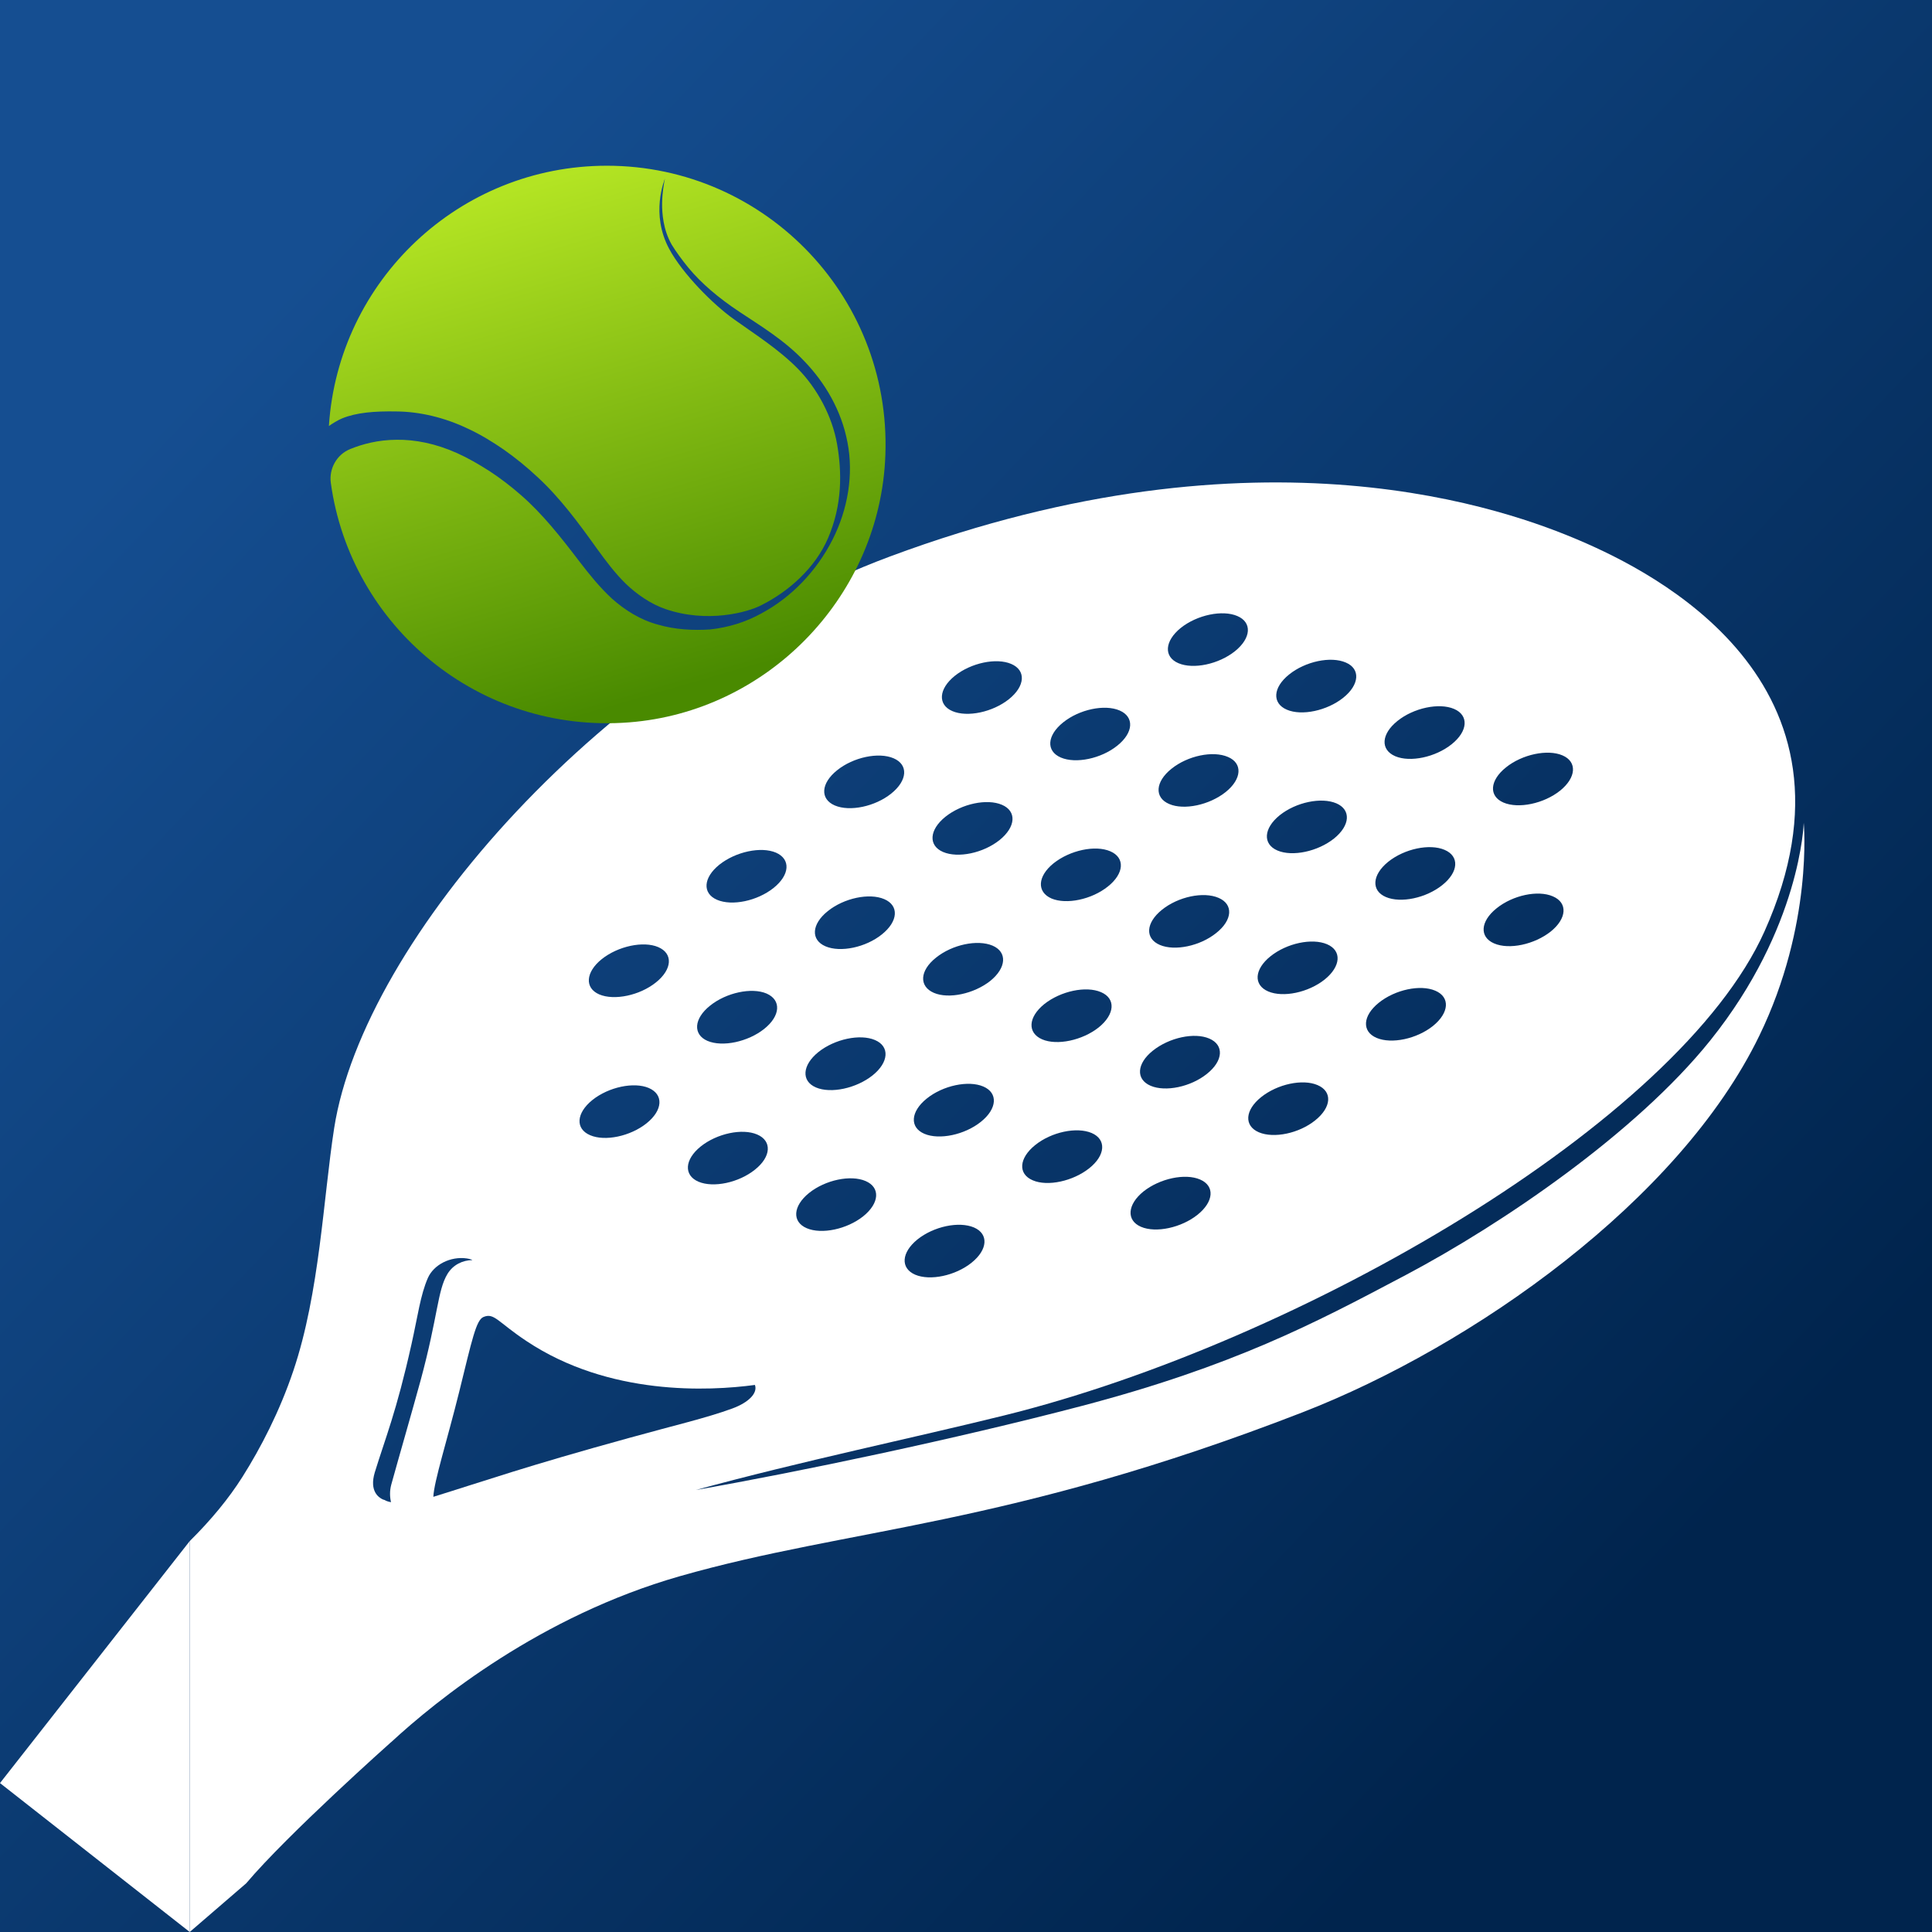
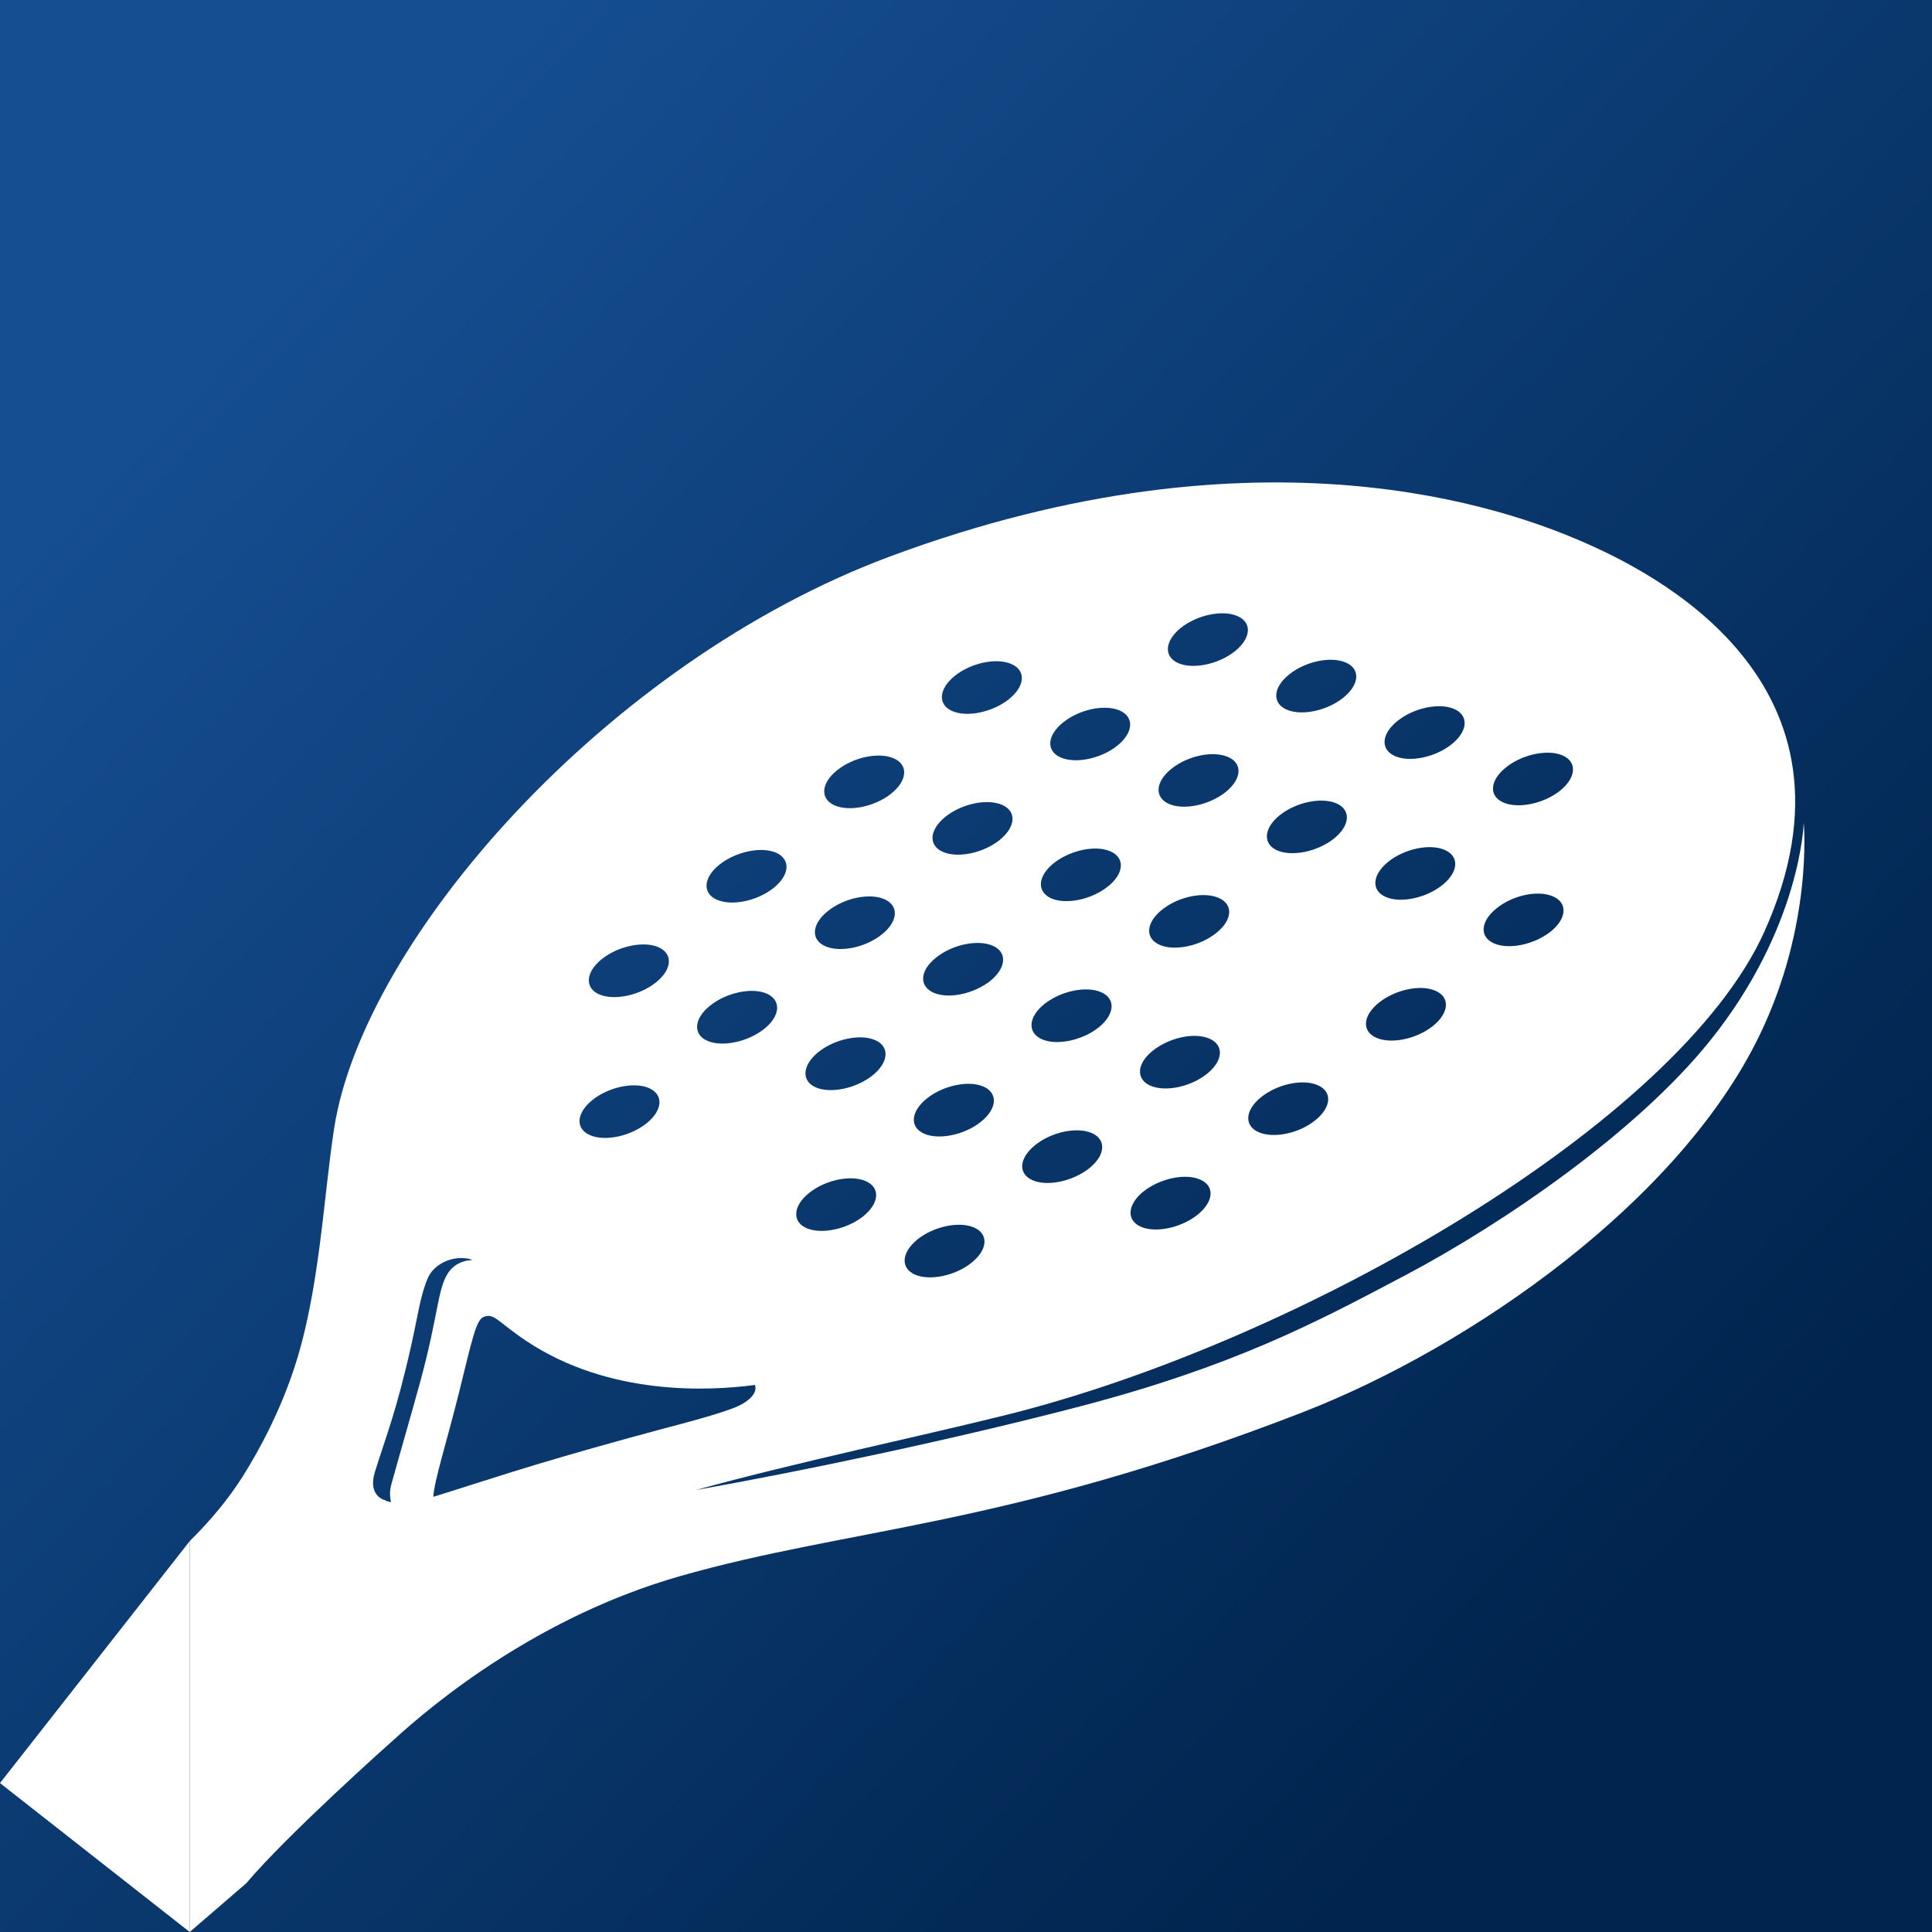
<svg xmlns="http://www.w3.org/2000/svg" width="64" height="64" viewBox="0 0 64 64" fill="none">
  <rect x="0" y="0" width="64" height="64" fill="#333333" stroke="none" />
  <g clip-path="url(#clip0_1116_25567)">
    <rect width="64" height="64" fill="white" />
    <rect width="64" height="64" fill="url(#paint0_linear_1116_25567)" />
    <path d="M32 0C14.325 0 0 14.325 0 32C0 39.137 2.337 45.73 6.285 51.051C6.981 50.363 7.576 49.645 8.034 48.919C8.637 47.963 9.262 46.761 9.719 45.403C10.59 42.82 10.709 39.691 11.07 37.369C12.041 31.148 20.063 21.939 29.485 18.433C41.823 13.846 50.021 16.915 52.354 17.916C54.691 18.921 62.166 22.571 58.449 30.858C55.609 37.183 43.078 44.462 33.265 46.888C30.326 47.617 26.486 48.417 23.051 49.358C26.482 48.755 31.628 47.676 35.803 46.582C40.862 45.255 43.587 43.813 46.423 42.313C46.473 42.286 46.524 42.259 46.575 42.233C49.76 40.547 54.188 37.537 56.651 34.471C59.658 30.727 59.751 27.256 59.751 27.256C59.751 27.256 60.071 30.627 58.277 34.315C55.632 39.766 48.807 44.588 43.133 46.791C33.336 50.59 28.163 50.601 22.512 52.216C17.913 53.533 14.471 56.312 12.953 57.715L12.95 57.715C12.95 57.715 9.529 60.76 8.155 62.388C8.155 62.388 15.581 60.051 19.546 61.486C19.55 61.488 19.553 61.488 19.558 61.49C23.383 63.105 27.586 64 32 64C49.675 64 64 49.675 64 32C64 14.325 49.675 0 32 0Z" fill="url(#paint1_linear_1116_25567)" />
    <path d="M8.034 48.919C7.576 49.645 6.981 50.363 6.285 51.051V64L8.155 62.388C9.529 60.76 12.95 57.715 12.95 57.715L12.953 57.715C14.471 56.312 17.913 53.533 22.512 52.216C28.163 50.601 33.336 50.59 43.133 46.791C48.807 44.588 55.632 39.766 58.277 34.315C60.071 30.627 59.751 27.256 59.751 27.256C59.751 27.256 59.658 30.727 56.651 34.471C54.188 37.537 49.76 40.547 46.575 42.233L46.423 42.313C43.587 43.813 40.862 45.255 35.803 46.582C31.628 47.676 26.482 48.755 23.051 49.358C26.486 48.417 30.326 47.617 33.265 46.888C43.078 44.462 55.609 37.183 58.449 30.858C62.166 22.571 54.691 18.921 52.354 17.916C50.021 16.915 41.823 13.846 29.485 18.433C20.063 21.939 12.041 31.148 11.07 37.369C10.709 39.691 10.59 42.82 9.719 45.403C9.262 46.761 8.637 47.963 8.034 48.919Z" fill="white" />
    <path d="M6.285 64V51.051L0 59.067L6.285 64Z" fill="white" />
    <path d="M15.647 41.742C15.327 41.746 15.007 41.895 14.821 42.204C14.49 42.754 14.512 43.592 13.932 45.731C13.623 46.859 13.236 48.187 12.961 49.181C12.905 49.389 12.912 49.593 12.953 49.761C12.879 49.75 12.827 49.731 12.793 49.717C12.76 49.702 12.745 49.69 12.741 49.69C12.741 49.69 12.719 49.683 12.685 49.672C12.552 49.612 12.228 49.404 12.414 48.779C12.767 47.629 13.128 46.784 13.63 44.533C13.843 43.584 13.924 42.907 14.174 42.334C14.367 41.895 14.921 41.609 15.465 41.687C15.524 41.694 15.576 41.709 15.625 41.728C15.632 41.731 15.64 41.739 15.647 41.742Z" fill="url(#paint2_linear_1116_25567)" />
    <path d="M21.421 37.209C20.882 37.641 20.041 37.819 19.546 37.604C19.051 37.391 19.088 36.87 19.624 36.439C20.163 36.007 21.001 35.832 21.492 36.041C21.99 36.257 21.957 36.778 21.421 37.209Z" fill="url(#paint3_linear_1116_25567)" />
    <path d="M21.73 32.543C21.195 32.974 20.35 33.153 19.851 32.941C19.36 32.729 19.397 32.204 19.933 31.773C20.473 31.341 21.314 31.163 21.805 31.374C22.303 31.587 22.27 32.111 21.73 32.543Z" fill="url(#paint4_linear_1116_25567)" />
    <path d="M24.257 46.659C23.405 46.972 22.326 47.221 20.852 47.63C17.373 48.587 16.101 49.044 14.355 49.584C14.378 49.067 14.809 47.727 15.211 46.108C15.639 44.371 15.773 43.727 16.015 43.627C16.372 43.478 16.48 43.787 17.444 44.427C20.179 46.246 23.483 46.083 25.008 45.878C25.105 46.142 24.812 46.455 24.257 46.659Z" fill="url(#paint5_linear_1116_25567)" />
-     <path d="M25.009 38.746C24.473 39.178 23.632 39.356 23.137 39.145C22.642 38.932 22.676 38.408 23.215 37.976C23.751 37.548 24.588 37.369 25.083 37.582C25.578 37.794 25.548 38.318 25.009 38.746Z" fill="url(#paint6_linear_1116_25567)" />
    <path d="M25.316 34.083C24.78 34.511 23.936 34.693 23.437 34.481C22.946 34.269 22.983 33.741 23.523 33.313C24.059 32.881 24.899 32.703 25.391 32.911C25.889 33.127 25.856 33.651 25.316 34.083Z" fill="url(#paint7_linear_1116_25567)" />
    <path d="M25.626 29.414C25.087 29.846 24.249 30.02 23.755 29.808C23.26 29.596 23.293 29.075 23.829 28.644C24.372 28.212 25.21 28.034 25.705 28.245C26.199 28.461 26.166 28.982 25.626 29.414Z" fill="url(#paint8_linear_1116_25567)" />
    <path d="M28.599 40.288C28.06 40.72 27.218 40.898 26.724 40.686C26.229 40.474 26.266 39.95 26.802 39.518C27.341 39.086 28.178 38.911 28.673 39.123C29.168 39.335 29.135 39.856 28.599 40.288Z" fill="url(#paint9_linear_1116_25567)" />
    <path d="M28.908 35.621C28.368 36.053 27.524 36.235 27.029 36.023C26.534 35.811 26.575 35.282 27.11 34.851C27.65 34.419 28.491 34.241 28.986 34.453C29.481 34.665 29.444 35.19 28.908 35.621Z" fill="url(#paint10_linear_1116_25567)" />
    <path d="M29.214 30.953C28.678 31.385 27.841 31.56 27.346 31.348C26.851 31.136 26.881 30.615 27.42 30.183C27.96 29.748 28.797 29.573 29.292 29.785C29.787 29.997 29.757 30.518 29.214 30.953Z" fill="url(#paint11_linear_1116_25567)" />
    <path d="M29.523 26.288C28.987 26.719 28.15 26.894 27.654 26.682C27.16 26.47 27.189 25.949 27.729 25.517C28.268 25.082 29.106 24.907 29.601 25.119C30.096 25.331 30.066 25.852 29.523 26.288Z" fill="url(#paint12_linear_1116_25567)" />
    <path d="M32.187 41.827C31.651 42.259 30.81 42.437 30.315 42.225C29.821 42.01 29.858 41.489 30.393 41.057C30.933 40.625 31.766 40.45 32.265 40.662C32.756 40.875 32.723 41.396 32.187 41.827Z" fill="url(#paint13_linear_1116_25567)" />
    <path d="M32.495 37.16C31.959 37.592 31.114 37.77 30.62 37.558C30.125 37.346 30.162 36.822 30.701 36.39C31.238 35.958 32.078 35.78 32.573 35.992C33.068 36.203 33.035 36.728 32.495 37.16Z" fill="url(#paint14_linear_1116_25567)" />
    <path d="M32.803 32.495C32.263 32.922 31.426 33.101 30.935 32.889C30.436 32.673 30.466 32.152 31.006 31.724C31.545 31.289 32.382 31.114 32.881 31.326C33.372 31.538 33.342 32.059 32.803 32.495Z" fill="url(#paint15_linear_1116_25567)" />
    <path d="M33.112 27.828C32.573 28.26 31.736 28.435 31.241 28.223C30.746 28.011 30.78 27.49 31.316 27.058C31.859 26.623 32.696 26.448 33.191 26.66C33.686 26.872 33.652 27.393 33.112 27.828Z" fill="url(#paint16_linear_1116_25567)" />
    <path d="M33.425 23.159C32.886 23.591 32.045 23.769 31.55 23.557C31.055 23.345 31.092 22.821 31.628 22.389C32.167 21.957 33.005 21.782 33.499 21.994C33.995 22.207 33.961 22.728 33.425 23.159Z" fill="url(#paint17_linear_1116_25567)" />
    <path d="M36.086 38.697C35.547 39.129 34.702 39.312 34.211 39.099C33.712 38.887 33.754 38.363 34.293 37.931C34.829 37.499 35.666 37.321 36.164 37.533C36.656 37.745 36.622 38.27 36.086 38.697Z" fill="url(#paint18_linear_1116_25567)" />
    <path d="M36.395 34.035C35.856 34.463 35.018 34.642 34.523 34.43C34.025 34.214 34.058 33.693 34.594 33.261C35.138 32.83 35.975 32.651 36.474 32.867C36.968 33.079 36.934 33.6 36.395 34.035Z" fill="url(#paint19_linear_1116_25567)" />
    <path d="M36.701 29.366C36.165 29.797 35.328 29.972 34.833 29.764C34.338 29.548 34.367 29.027 34.903 28.596C35.447 28.164 36.284 27.985 36.782 28.201C37.273 28.413 37.244 28.934 36.701 29.366Z" fill="url(#paint20_linear_1116_25567)" />
    <path d="M37.013 24.7C36.477 25.132 35.636 25.307 35.141 25.094C34.646 24.882 34.68 24.361 35.219 23.93C35.755 23.498 36.592 23.323 37.087 23.535C37.581 23.748 37.552 24.268 37.013 24.7Z" fill="url(#paint21_linear_1116_25567)" />
    <path d="M39.673 40.238C39.134 40.67 38.293 40.852 37.798 40.64C37.303 40.428 37.344 39.9 37.88 39.468C38.419 39.04 39.257 38.858 39.755 39.073C40.25 39.286 40.209 39.807 39.673 40.238Z" fill="url(#paint22_linear_1116_25567)" />
    <path d="M39.982 35.572C39.446 36.004 38.609 36.179 38.114 35.967C37.619 35.754 37.653 35.233 38.188 34.806C38.732 34.37 39.565 34.191 40.06 34.404C40.555 34.616 40.525 35.14 39.982 35.572Z" fill="url(#paint23_linear_1116_25567)" />
    <path d="M40.289 30.907C39.753 31.339 38.916 31.514 38.421 31.302C37.923 31.09 37.953 30.569 38.492 30.137C39.031 29.702 39.869 29.527 40.367 29.743C40.862 29.954 40.833 30.476 40.289 30.907Z" fill="url(#paint24_linear_1116_25567)" />
    <path d="M40.604 26.236C40.064 26.668 39.223 26.846 38.732 26.634C38.233 26.422 38.267 25.897 38.807 25.466C39.343 25.034 40.18 24.859 40.678 25.075C41.169 25.283 41.14 25.804 40.604 26.236Z" fill="url(#paint25_linear_1116_25567)" />
    <path d="M40.911 21.571C40.372 22.003 39.531 22.181 39.036 21.969C38.541 21.757 38.579 21.233 39.114 20.801C39.654 20.369 40.495 20.194 40.989 20.407C41.484 20.618 41.447 21.139 40.911 21.571Z" fill="url(#paint26_linear_1116_25567)" />
    <path d="M43.568 37.113C43.032 37.545 42.198 37.72 41.7 37.508C41.205 37.295 41.238 36.774 41.778 36.343C42.317 35.911 43.151 35.733 43.645 35.945C44.144 36.157 44.111 36.678 43.568 37.113Z" fill="url(#paint27_linear_1116_25567)" />
-     <path d="M43.882 32.447C43.342 32.879 42.505 33.054 42.01 32.842C41.515 32.629 41.549 32.108 42.088 31.677C42.628 31.245 43.461 31.067 43.96 31.279C44.455 31.491 44.421 32.012 43.882 32.447Z" fill="url(#paint28_linear_1116_25567)" />
    <path d="M44.193 27.776C43.653 28.208 42.812 28.386 42.317 28.174C41.822 27.962 41.856 27.438 42.392 27.006C42.931 26.574 43.768 26.4 44.267 26.611C44.762 26.823 44.728 27.344 44.193 27.776Z" fill="url(#paint29_linear_1116_25567)" />
    <path d="M44.499 23.112C43.963 23.543 43.122 23.722 42.63 23.51C42.132 23.298 42.165 22.773 42.705 22.342C43.241 21.91 44.082 21.731 44.581 21.947C45.072 22.155 45.038 22.68 44.499 23.112Z" fill="url(#paint30_linear_1116_25567)" />
    <path d="M47.468 33.987C46.932 34.415 46.096 34.593 45.6 34.381C45.105 34.169 45.139 33.648 45.675 33.217C46.218 32.781 47.052 32.606 47.546 32.818C48.045 33.031 48.008 33.551 47.468 33.987Z" fill="url(#paint31_linear_1116_25567)" />
    <path d="M47.781 29.317C47.245 29.749 46.404 29.927 45.909 29.715C45.414 29.504 45.452 28.979 45.987 28.547C46.527 28.115 47.36 27.94 47.855 28.153C48.35 28.364 48.32 28.885 47.781 29.317Z" fill="url(#paint32_linear_1116_25567)" />
    <path d="M48.09 24.652C47.554 25.084 46.713 25.262 46.218 25.05C45.72 24.835 45.753 24.314 46.293 23.882C46.829 23.45 47.67 23.272 48.168 23.484C48.663 23.696 48.629 24.221 48.09 24.652Z" fill="url(#paint33_linear_1116_25567)" />
    <path d="M51.37 30.858C50.831 31.286 49.993 31.468 49.495 31.252C49 31.04 49.037 30.519 49.577 30.088C50.112 29.656 50.946 29.477 51.441 29.693C51.939 29.905 51.906 30.426 51.37 30.858Z" fill="url(#paint34_linear_1116_25567)" />
    <path d="M51.681 26.191C51.141 26.623 50.3 26.798 49.805 26.586C49.31 26.373 49.348 25.852 49.887 25.421C50.423 24.989 51.264 24.811 51.759 25.023C52.254 25.235 52.216 25.759 51.681 26.191Z" fill="url(#paint35_linear_1116_25567)" />
-     <path d="M29.317 15.317C29.033 19.859 25.38 23.574 20.844 23.929C15.851 24.32 11.611 20.732 10.959 15.997C10.894 15.523 11.157 15.054 11.601 14.876C11.604 14.875 11.606 14.873 11.61 14.872C12.011 14.71 12.528 14.571 13.136 14.568C13.744 14.558 14.437 14.693 15.143 15.011C15.504 15.173 15.838 15.366 16.22 15.609C16.565 15.835 16.926 16.109 17.267 16.409C17.956 17.01 18.561 17.767 19.192 18.598C19.51 19.01 19.851 19.442 20.273 19.831C20.699 20.212 21.223 20.54 21.797 20.692C22.367 20.858 22.959 20.888 23.526 20.851C24.141 20.783 24.698 20.608 25.215 20.324C26.245 19.774 27.063 18.889 27.576 17.882C28.089 16.872 28.282 15.71 28.073 14.65C27.873 13.586 27.316 12.661 26.647 11.968C25.972 11.255 25.181 10.789 24.496 10.33C23.807 9.874 23.229 9.384 22.8 8.864C22.591 8.607 22.402 8.351 22.253 8.108C22.108 7.854 22.03 7.601 21.986 7.365C21.898 6.888 21.939 6.503 21.97 6.25C21.99 6.091 22.014 5.976 22.027 5.915C22.01 5.976 21.542 7.081 22.169 8.247C22.613 9.072 23.629 10.092 24.312 10.575C24.984 11.058 25.784 11.557 26.435 12.219C27.068 12.864 27.568 13.785 27.729 14.711C27.889 15.63 27.909 16.715 27.428 17.831C27.014 18.792 26.157 19.578 25.219 20.048C24.759 20.288 23.42 20.652 22.033 20.172C21.559 20.008 21.088 19.682 20.734 19.341C20.376 18.993 20.072 18.585 19.768 18.166C19.17 17.328 18.545 16.484 17.815 15.812C17.45 15.47 17.082 15.17 16.687 14.893C16.322 14.64 15.91 14.39 15.515 14.207C14.715 13.822 13.884 13.636 13.141 13.63C12.398 13.616 11.805 13.667 11.332 13.86C11.204 13.911 10.995 14.039 10.895 14.113C11.205 9.297 15.211 5.49 20.102 5.49C25.398 5.489 29.652 9.948 29.317 15.317Z" fill="url(#paint36_linear_1116_25567)" />
  </g>
  <defs>
    <linearGradient id="paint0_linear_1116_25567" x1="6.645" y1="12.344" x2="52.041" y2="55.507" gradientUnits="userSpaceOnUse">
      <stop stop-color="#154E91" />
      <stop offset="1" stop-color="#00244D" />
    </linearGradient>
    <linearGradient id="paint1_linear_1116_25567" x1="6.645" y1="12.344" x2="52.041" y2="55.507" gradientUnits="userSpaceOnUse">
      <stop stop-color="#154E91" />
      <stop offset="1" stop-color="#00244D" />
    </linearGradient>
    <linearGradient id="paint2_linear_1116_25567" x1="-6.454" y1="26.123" x2="38.941" y2="69.285" gradientUnits="userSpaceOnUse">
      <stop stop-color="#154E91" />
      <stop offset="1" stop-color="#00244D" />
    </linearGradient>
    <linearGradient id="paint3_linear_1116_25567" x1="1.009" y1="18.271" x2="46.404" y2="61.434" gradientUnits="userSpaceOnUse">
      <stop stop-color="#154E91" />
      <stop offset="1" stop-color="#00244D" />
    </linearGradient>
    <linearGradient id="paint4_linear_1116_25567" x1="3.486" y1="15.666" x2="48.881" y2="58.829" gradientUnits="userSpaceOnUse">
      <stop stop-color="#154E91" />
      <stop offset="1" stop-color="#00244D" />
    </linearGradient>
    <linearGradient id="paint5_linear_1116_25567" x1="-4.836" y1="24.419" x2="40.559" y2="67.581" gradientUnits="userSpaceOnUse">
      <stop stop-color="#154E91" />
      <stop offset="1" stop-color="#00244D" />
    </linearGradient>
    <linearGradient id="paint6_linear_1116_25567" x1="1.945" y1="17.288" x2="47.34" y2="60.45" gradientUnits="userSpaceOnUse">
      <stop stop-color="#154E91" />
      <stop offset="1" stop-color="#00244D" />
    </linearGradient>
    <linearGradient id="paint7_linear_1116_25567" x1="4.419" y1="14.684" x2="49.814" y2="57.846" gradientUnits="userSpaceOnUse">
      <stop stop-color="#154E91" />
      <stop offset="1" stop-color="#00244D" />
    </linearGradient>
    <linearGradient id="paint8_linear_1116_25567" x1="6.9" y1="12.075" x2="52.296" y2="55.238" gradientUnits="userSpaceOnUse">
      <stop stop-color="#154E91" />
      <stop offset="1" stop-color="#00244D" />
    </linearGradient>
    <linearGradient id="paint9_linear_1116_25567" x1="2.879" y1="16.306" x2="48.275" y2="59.468" gradientUnits="userSpaceOnUse">
      <stop stop-color="#154E91" />
      <stop offset="1" stop-color="#00244D" />
    </linearGradient>
    <linearGradient id="paint10_linear_1116_25567" x1="5.356" y1="13.7" x2="50.752" y2="56.863" gradientUnits="userSpaceOnUse">
      <stop stop-color="#154E91" />
      <stop offset="1" stop-color="#00244D" />
    </linearGradient>
    <linearGradient id="paint11_linear_1116_25567" x1="7.836" y1="11.091" x2="53.232" y2="54.254" gradientUnits="userSpaceOnUse">
      <stop stop-color="#154E91" />
      <stop offset="1" stop-color="#00244D" />
    </linearGradient>
    <linearGradient id="paint12_linear_1116_25567" x1="10.313" y1="8.486" x2="55.708" y2="51.649" gradientUnits="userSpaceOnUse">
      <stop stop-color="#154E91" />
      <stop offset="1" stop-color="#00244D" />
    </linearGradient>
    <linearGradient id="paint13_linear_1116_25567" x1="3.816" y1="15.32" x2="49.211" y2="58.483" gradientUnits="userSpaceOnUse">
      <stop stop-color="#154E91" />
      <stop offset="1" stop-color="#00244D" />
    </linearGradient>
    <linearGradient id="paint14_linear_1116_25567" x1="6.292" y1="12.714" x2="51.687" y2="55.877" gradientUnits="userSpaceOnUse">
      <stop stop-color="#154E91" />
      <stop offset="1" stop-color="#00244D" />
    </linearGradient>
    <linearGradient id="paint15_linear_1116_25567" x1="8.77" y1="10.108" x2="54.165" y2="53.271" gradientUnits="userSpaceOnUse">
      <stop stop-color="#154E91" />
      <stop offset="1" stop-color="#00244D" />
    </linearGradient>
    <linearGradient id="paint16_linear_1116_25567" x1="11.247" y1="7.504" x2="56.642" y2="50.667" gradientUnits="userSpaceOnUse">
      <stop stop-color="#154E91" />
      <stop offset="1" stop-color="#00244D" />
    </linearGradient>
    <linearGradient id="paint17_linear_1116_25567" x1="13.724" y1="4.899" x2="59.119" y2="48.062" gradientUnits="userSpaceOnUse">
      <stop stop-color="#154E91" />
      <stop offset="1" stop-color="#00244D" />
    </linearGradient>
    <linearGradient id="paint18_linear_1116_25567" x1="7.227" y1="11.732" x2="52.623" y2="54.895" gradientUnits="userSpaceOnUse">
      <stop stop-color="#154E91" />
      <stop offset="1" stop-color="#00244D" />
    </linearGradient>
    <linearGradient id="paint19_linear_1116_25567" x1="9.706" y1="9.125" x2="55.102" y2="52.288" gradientUnits="userSpaceOnUse">
      <stop stop-color="#154E91" />
      <stop offset="1" stop-color="#00244D" />
    </linearGradient>
    <linearGradient id="paint20_linear_1116_25567" x1="12.184" y1="6.52" x2="57.579" y2="49.683" gradientUnits="userSpaceOnUse">
      <stop stop-color="#154E91" />
      <stop offset="1" stop-color="#00244D" />
    </linearGradient>
    <linearGradient id="paint21_linear_1116_25567" x1="14.66" y1="3.916" x2="60.055" y2="47.079" gradientUnits="userSpaceOnUse">
      <stop stop-color="#154E91" />
      <stop offset="1" stop-color="#00244D" />
    </linearGradient>
    <linearGradient id="paint22_linear_1116_25567" x1="8.163" y1="10.748" x2="53.558" y2="53.911" gradientUnits="userSpaceOnUse">
      <stop stop-color="#154E91" />
      <stop offset="1" stop-color="#00244D" />
    </linearGradient>
    <linearGradient id="paint23_linear_1116_25567" x1="10.643" y1="8.14" x2="56.038" y2="51.303" gradientUnits="userSpaceOnUse">
      <stop stop-color="#154E91" />
      <stop offset="1" stop-color="#00244D" />
    </linearGradient>
    <linearGradient id="paint24_linear_1116_25567" x1="13.117" y1="5.537" x2="58.512" y2="48.7" gradientUnits="userSpaceOnUse">
      <stop stop-color="#154E91" />
      <stop offset="1" stop-color="#00244D" />
    </linearGradient>
    <linearGradient id="paint25_linear_1116_25567" x1="15.595" y1="2.931" x2="60.991" y2="46.094" gradientUnits="userSpaceOnUse">
      <stop stop-color="#154E91" />
      <stop offset="1" stop-color="#00244D" />
    </linearGradient>
    <linearGradient id="paint26_linear_1116_25567" x1="18.072" y1="0.326" x2="63.468" y2="43.489" gradientUnits="userSpaceOnUse">
      <stop stop-color="#154E91" />
      <stop offset="1" stop-color="#00244D" />
    </linearGradient>
    <linearGradient id="paint27_linear_1116_25567" x1="11.576" y1="7.158" x2="56.971" y2="50.321" gradientUnits="userSpaceOnUse">
      <stop stop-color="#154E91" />
      <stop offset="1" stop-color="#00244D" />
    </linearGradient>
    <linearGradient id="paint28_linear_1116_25567" x1="14.054" y1="4.553" x2="59.45" y2="47.715" gradientUnits="userSpaceOnUse">
      <stop stop-color="#154E91" />
      <stop offset="1" stop-color="#00244D" />
    </linearGradient>
    <linearGradient id="paint29_linear_1116_25567" x1="16.529" y1="1.946" x2="61.925" y2="45.109" gradientUnits="userSpaceOnUse">
      <stop stop-color="#154E91" />
      <stop offset="1" stop-color="#00244D" />
    </linearGradient>
    <linearGradient id="paint30_linear_1116_25567" x1="19.009" y1="-0.658" x2="64.404" y2="42.505" gradientUnits="userSpaceOnUse">
      <stop stop-color="#154E91" />
      <stop offset="1" stop-color="#00244D" />
    </linearGradient>
    <linearGradient id="paint31_linear_1116_25567" x1="14.989" y1="3.568" x2="60.385" y2="46.731" gradientUnits="userSpaceOnUse">
      <stop stop-color="#154E91" />
      <stop offset="1" stop-color="#00244D" />
    </linearGradient>
    <linearGradient id="paint32_linear_1116_25567" x1="17.465" y1="0.964" x2="62.861" y2="44.127" gradientUnits="userSpaceOnUse">
      <stop stop-color="#154E91" />
      <stop offset="1" stop-color="#00244D" />
    </linearGradient>
    <linearGradient id="paint33_linear_1116_25567" x1="19.944" y1="-1.641" x2="65.34" y2="41.522" gradientUnits="userSpaceOnUse">
      <stop stop-color="#154E91" />
      <stop offset="1" stop-color="#00244D" />
    </linearGradient>
    <linearGradient id="paint34_linear_1116_25567" x1="18.399" y1="-0.02" x2="63.795" y2="43.143" gradientUnits="userSpaceOnUse">
      <stop stop-color="#154E91" />
      <stop offset="1" stop-color="#00244D" />
    </linearGradient>
    <linearGradient id="paint35_linear_1116_25567" x1="20.88" y1="-2.627" x2="66.275" y2="40.536" gradientUnits="userSpaceOnUse">
      <stop stop-color="#154E91" />
      <stop offset="1" stop-color="#00244D" />
    </linearGradient>
    <linearGradient id="paint36_linear_1116_25567" x1="17.61" y1="6.093" x2="22.447" y2="22.837" gradientUnits="userSpaceOnUse">
      <stop stop-color="#B3E423" />
      <stop offset="0.701" stop-color="#6AA60B" />
      <stop offset="1" stop-color="#498A00" />
    </linearGradient>
    <clipPath id="clip0_1116_25567">
      <rect width="64" height="64" fill="white" />
    </clipPath>
  </defs>
</svg>